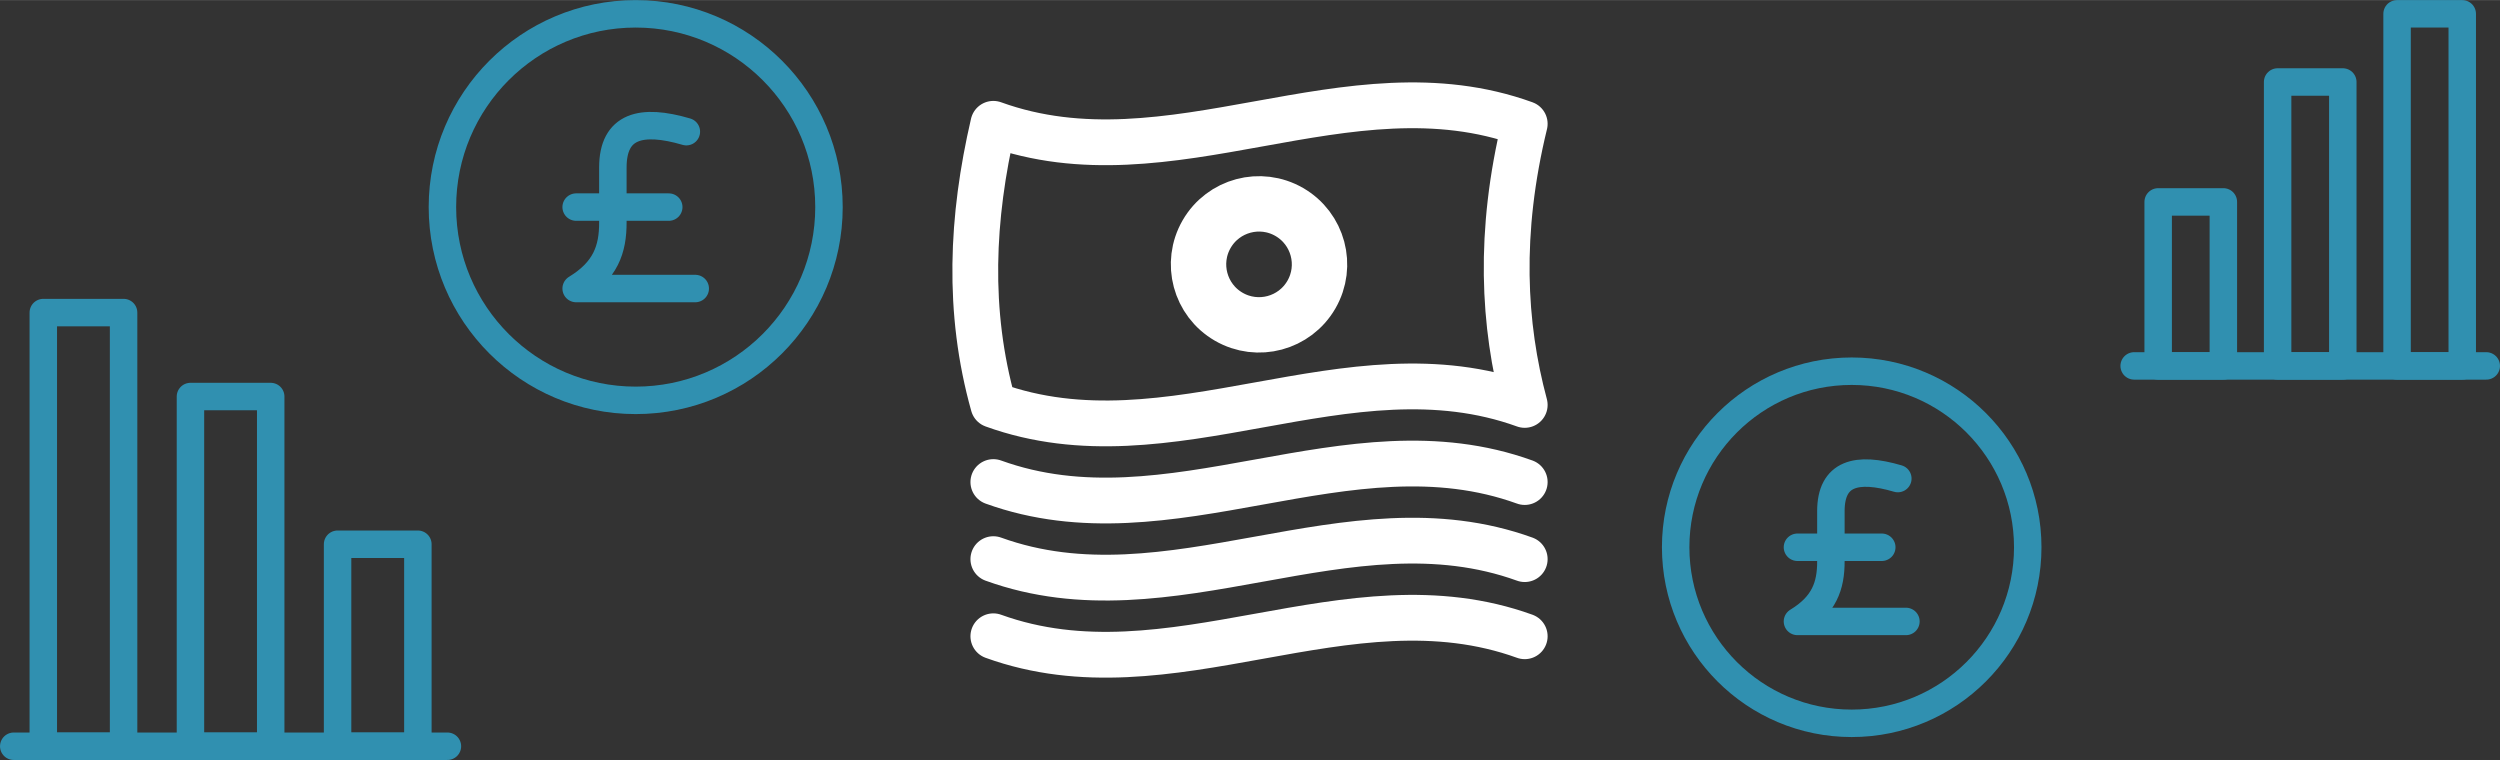
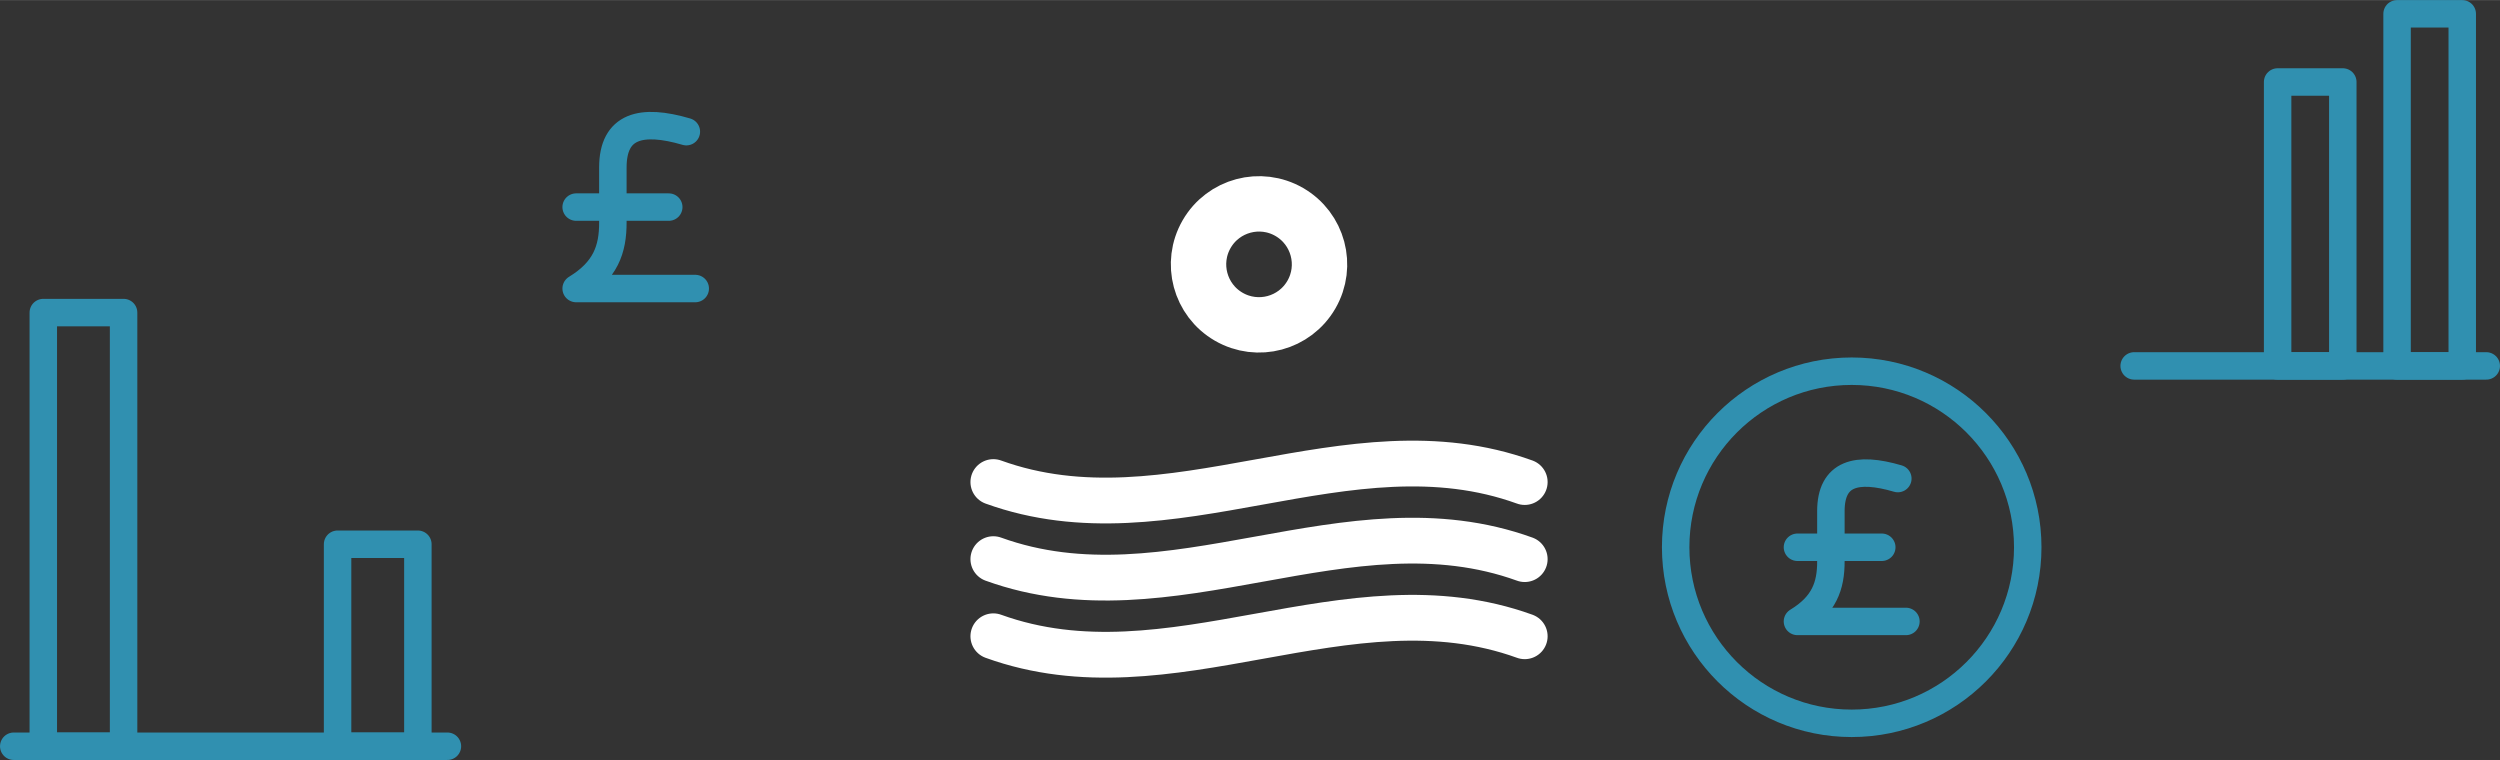
<svg xmlns="http://www.w3.org/2000/svg" xml:space="preserve" width="273px" height="83px" version="1.1" style="shape-rendering:geometricPrecision; text-rendering:geometricPrecision; image-rendering:optimizeQuality; fill-rule:evenodd; clip-rule:evenodd" viewBox="0 0 6946.5 2111.5">
  <rect x="0" y="0" width="6946.5" height="2111.5" fill="#333333" stroke="none" />
  <defs>
    <style type="text/css">
   
    .str0 {stroke:#3090B0;stroke-width:76.3;stroke-linecap:round;stroke-linejoin:round;stroke-miterlimit:2.613}
    .str1 {stroke:white;stroke-width:127.2;stroke-linecap:round;stroke-linejoin:round;stroke-miterlimit:2.613}
    .fil0 {fill:none}
   
  </style>
  </defs>
  <g id="Layer_x0020_1">
    <g id="_2502882666928">
      <g>
        <g>
          <g>
            <path class="fil0 str0" d="M1931.8 801.5c-123.6,0 -207.3,0 -330.9,0 81.5,-49.7 102.3,-108.6 102,-184 0,-50.8 0,-101.6 0,-152.4 0,-116.2 78.9,-136.3 204.2,-99.5" />
            <line class="fil0 str0" x1="1858.2" y1="575.2" x2="1600.9" y2="575.2" />
          </g>
-           <path class="fil0 str0" d="M1766.4 38.2c296.5,0 537,240.4 537,537 0,296.6 -240.5,537 -537,537 -296.6,0 -537.1,-240.4 -537.1,-537 0,-296.6 240.5,-537 537.1,-537z" />
        </g>
        <g>
          <g>
            <path class="fil0 str0" d="M5295.8 1726.5c-112.6,0 -188.8,0 -301.4,0 74.3,-45.2 93.2,-98.9 92.9,-167.6 0,-46.3 0,-92.5 0,-138.8 0,-105.8 71.8,-124.2 186,-90.6" />
            <line class="fil0 str0" x1="5228.7" y1="1520.4" x2="4994.4" y2="1520.4" />
          </g>
          <path class="fil0 str0" d="M5145.1 1031.2c270.2,0 489.2,219 489.2,489.2 0,270.2 -219,489.2 -489.2,489.2 -270.1,0 -489.1,-219 -489.1,-489.2 0,-270.2 219,-489.2 489.1,-489.2z" />
        </g>
        <g>
          <line class="fil0 str0" x1="5930" y1="1016.5" x2="6908.3" y2="1016.5" />
          <g>
            <polygon class="fil0 str0" points="6841.6,1016.5 6841.6,38.2 6660.5,38.2 6660.5,1016.5 " />
            <polygon class="fil0 str0" points="6509.7,1016.5 6509.7,227.6 6328.6,227.6 6328.6,1016.5 " />
-             <polygon class="fil0 str0" points="6177.8,1016.5 6177.8,560.8 5996.7,560.8 5996.7,1016.5 " />
          </g>
        </g>
        <g>
          <line class="fil0 str0" x1="1243.2" y1="2073.3" x2="38.2" y2="2073.3" />
          <g>
            <polygon class="fil0 str0" points="120.3,2073.3 120.3,868.3 343.4,868.3 343.4,2073.3 " />
-             <polygon class="fil0 str0" points="529.2,2073.3 529.2,1101.6 752.2,1101.6 752.2,2073.3 " />
            <polygon class="fil0 str0" points="938,2073.3 938,1512 1161.1,1512 1161.1,2073.3 " />
          </g>
        </g>
      </g>
      <g>
-         <path class="fil0 str1" d="M2760.1 343.8c492.1,178 984.3,-178.1 1476.5,0 -73.7,302.7 -59.8,558.5 0,781.1 -492.2,-178 -984.4,178 -1476.5,0 -73.1,-260.4 -60.5,-520.7 0,-781.1z" />
        <circle class="fil0 str1" transform="matrix(1.048 0.605 -0.605 1.048 3498.33 734.344)" r="138.9" />
        <path class="fil0 str1" d="M4236.6 1339.2c-492.2,-178.1 -984.4,178 -1476.5,0" />
        <path class="fil0 str1" d="M4236.6 1553.4c-492.2,-178 -984.4,178.1 -1476.5,0" />
        <path class="fil0 str1" d="M4236.6 1767.7c-492.2,-178 -984.4,178 -1476.5,0" />
      </g>
    </g>
  </g>
</svg>